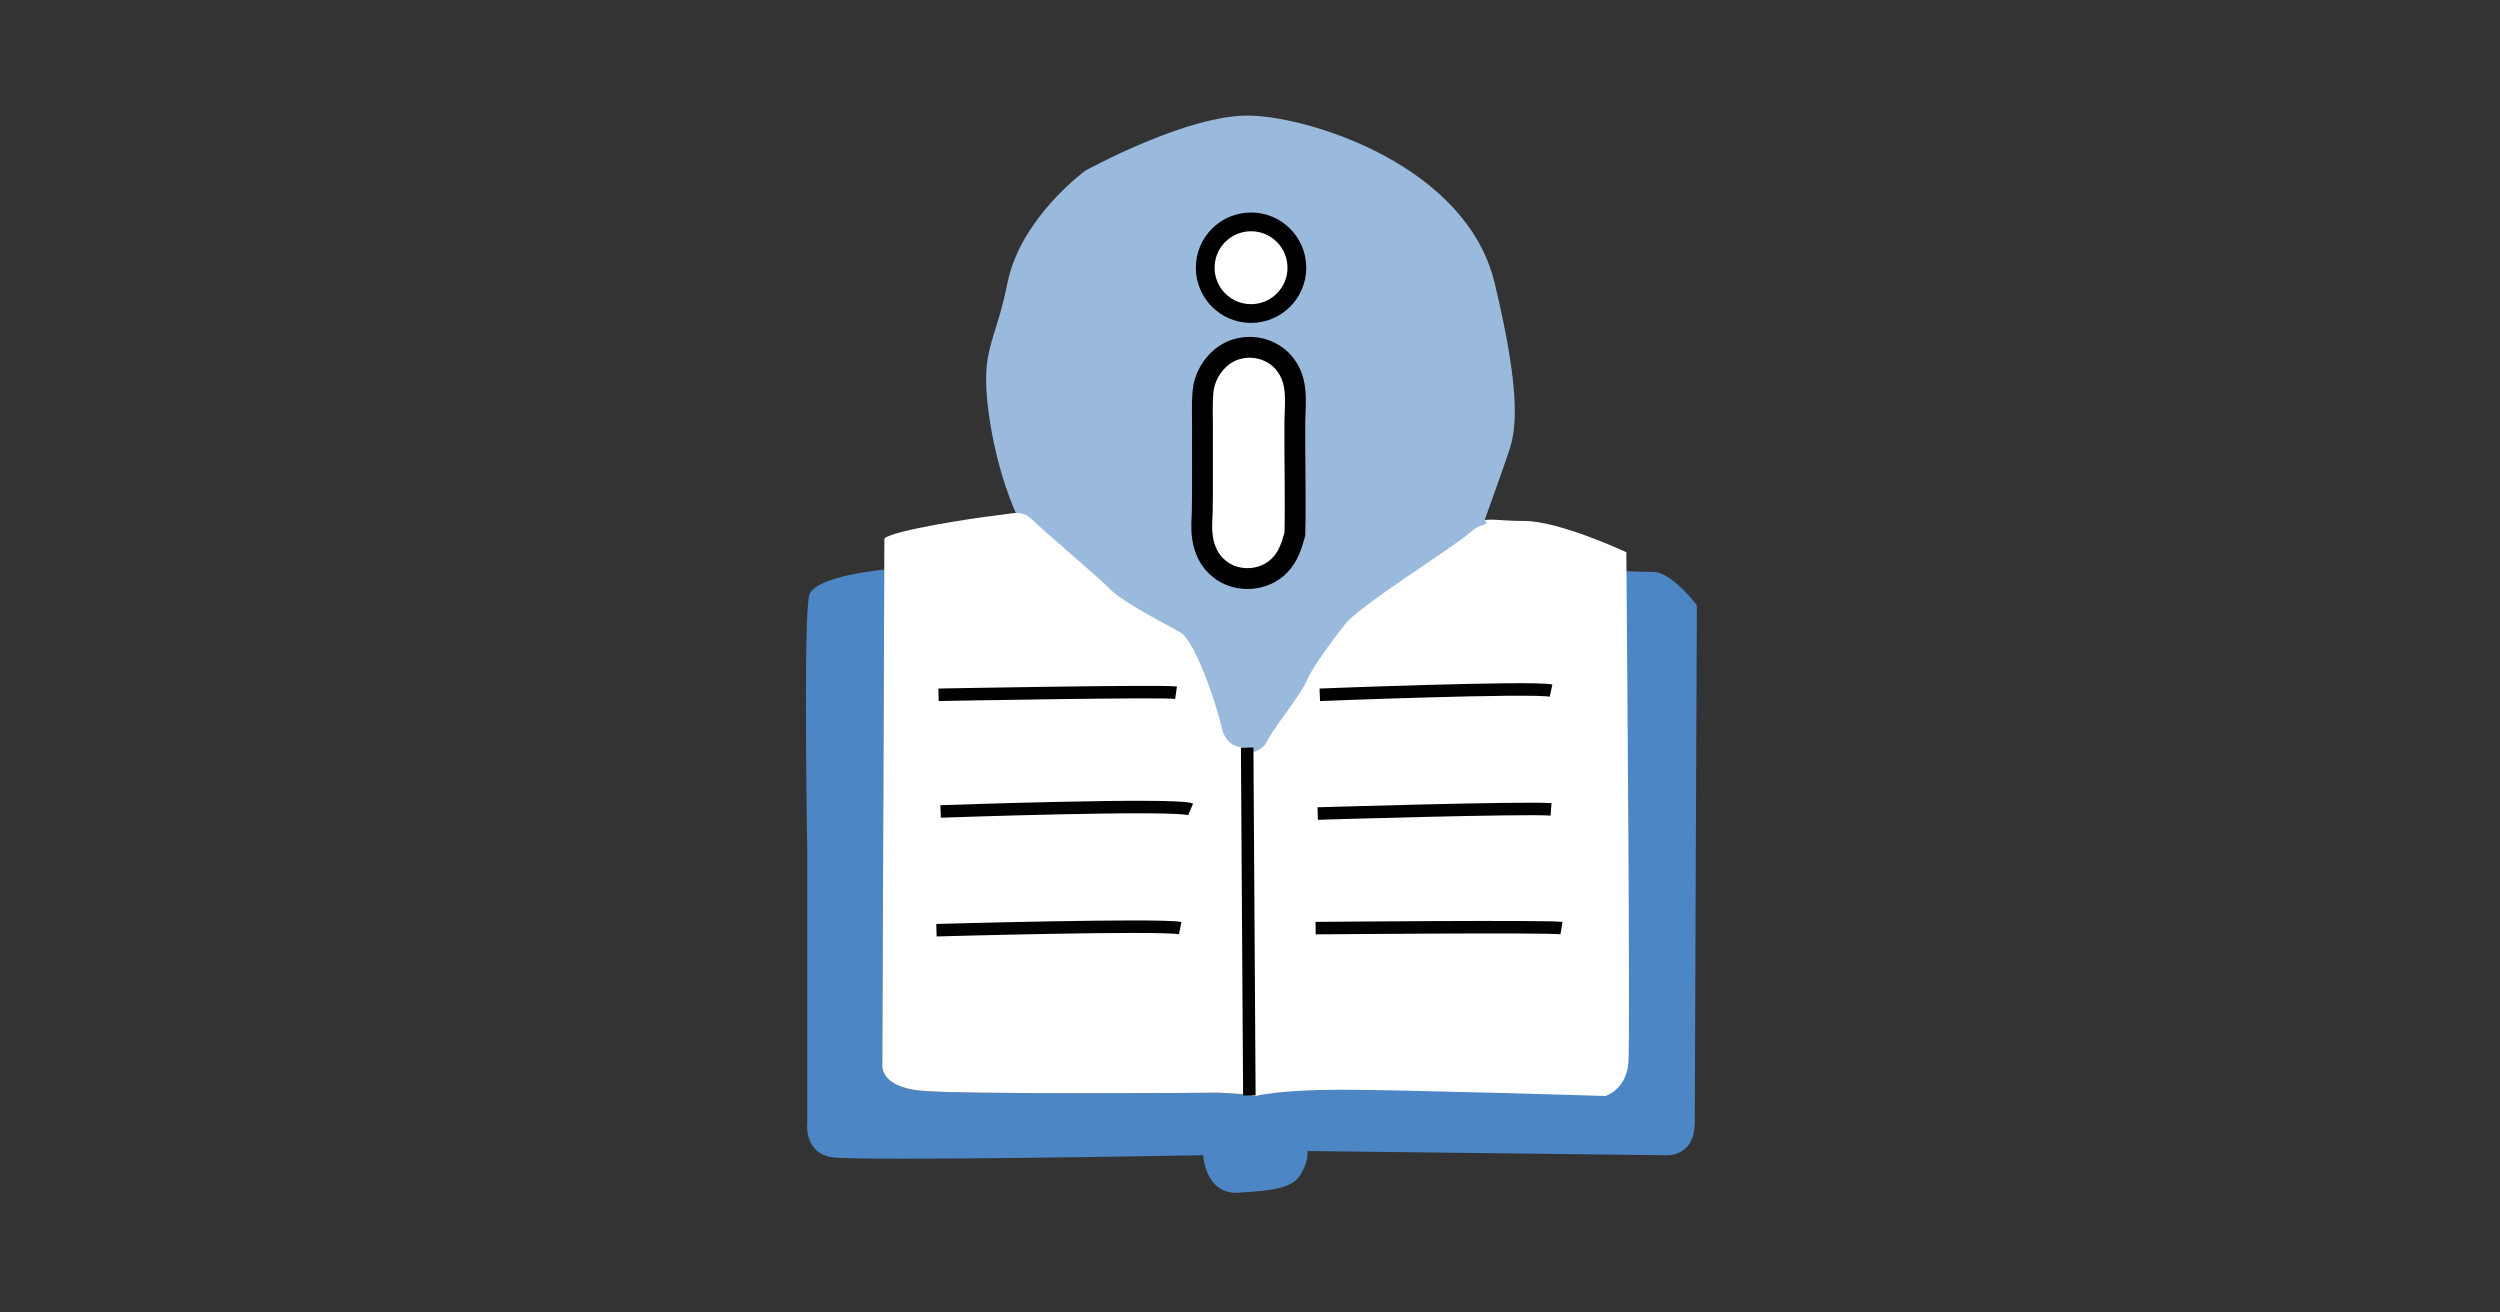
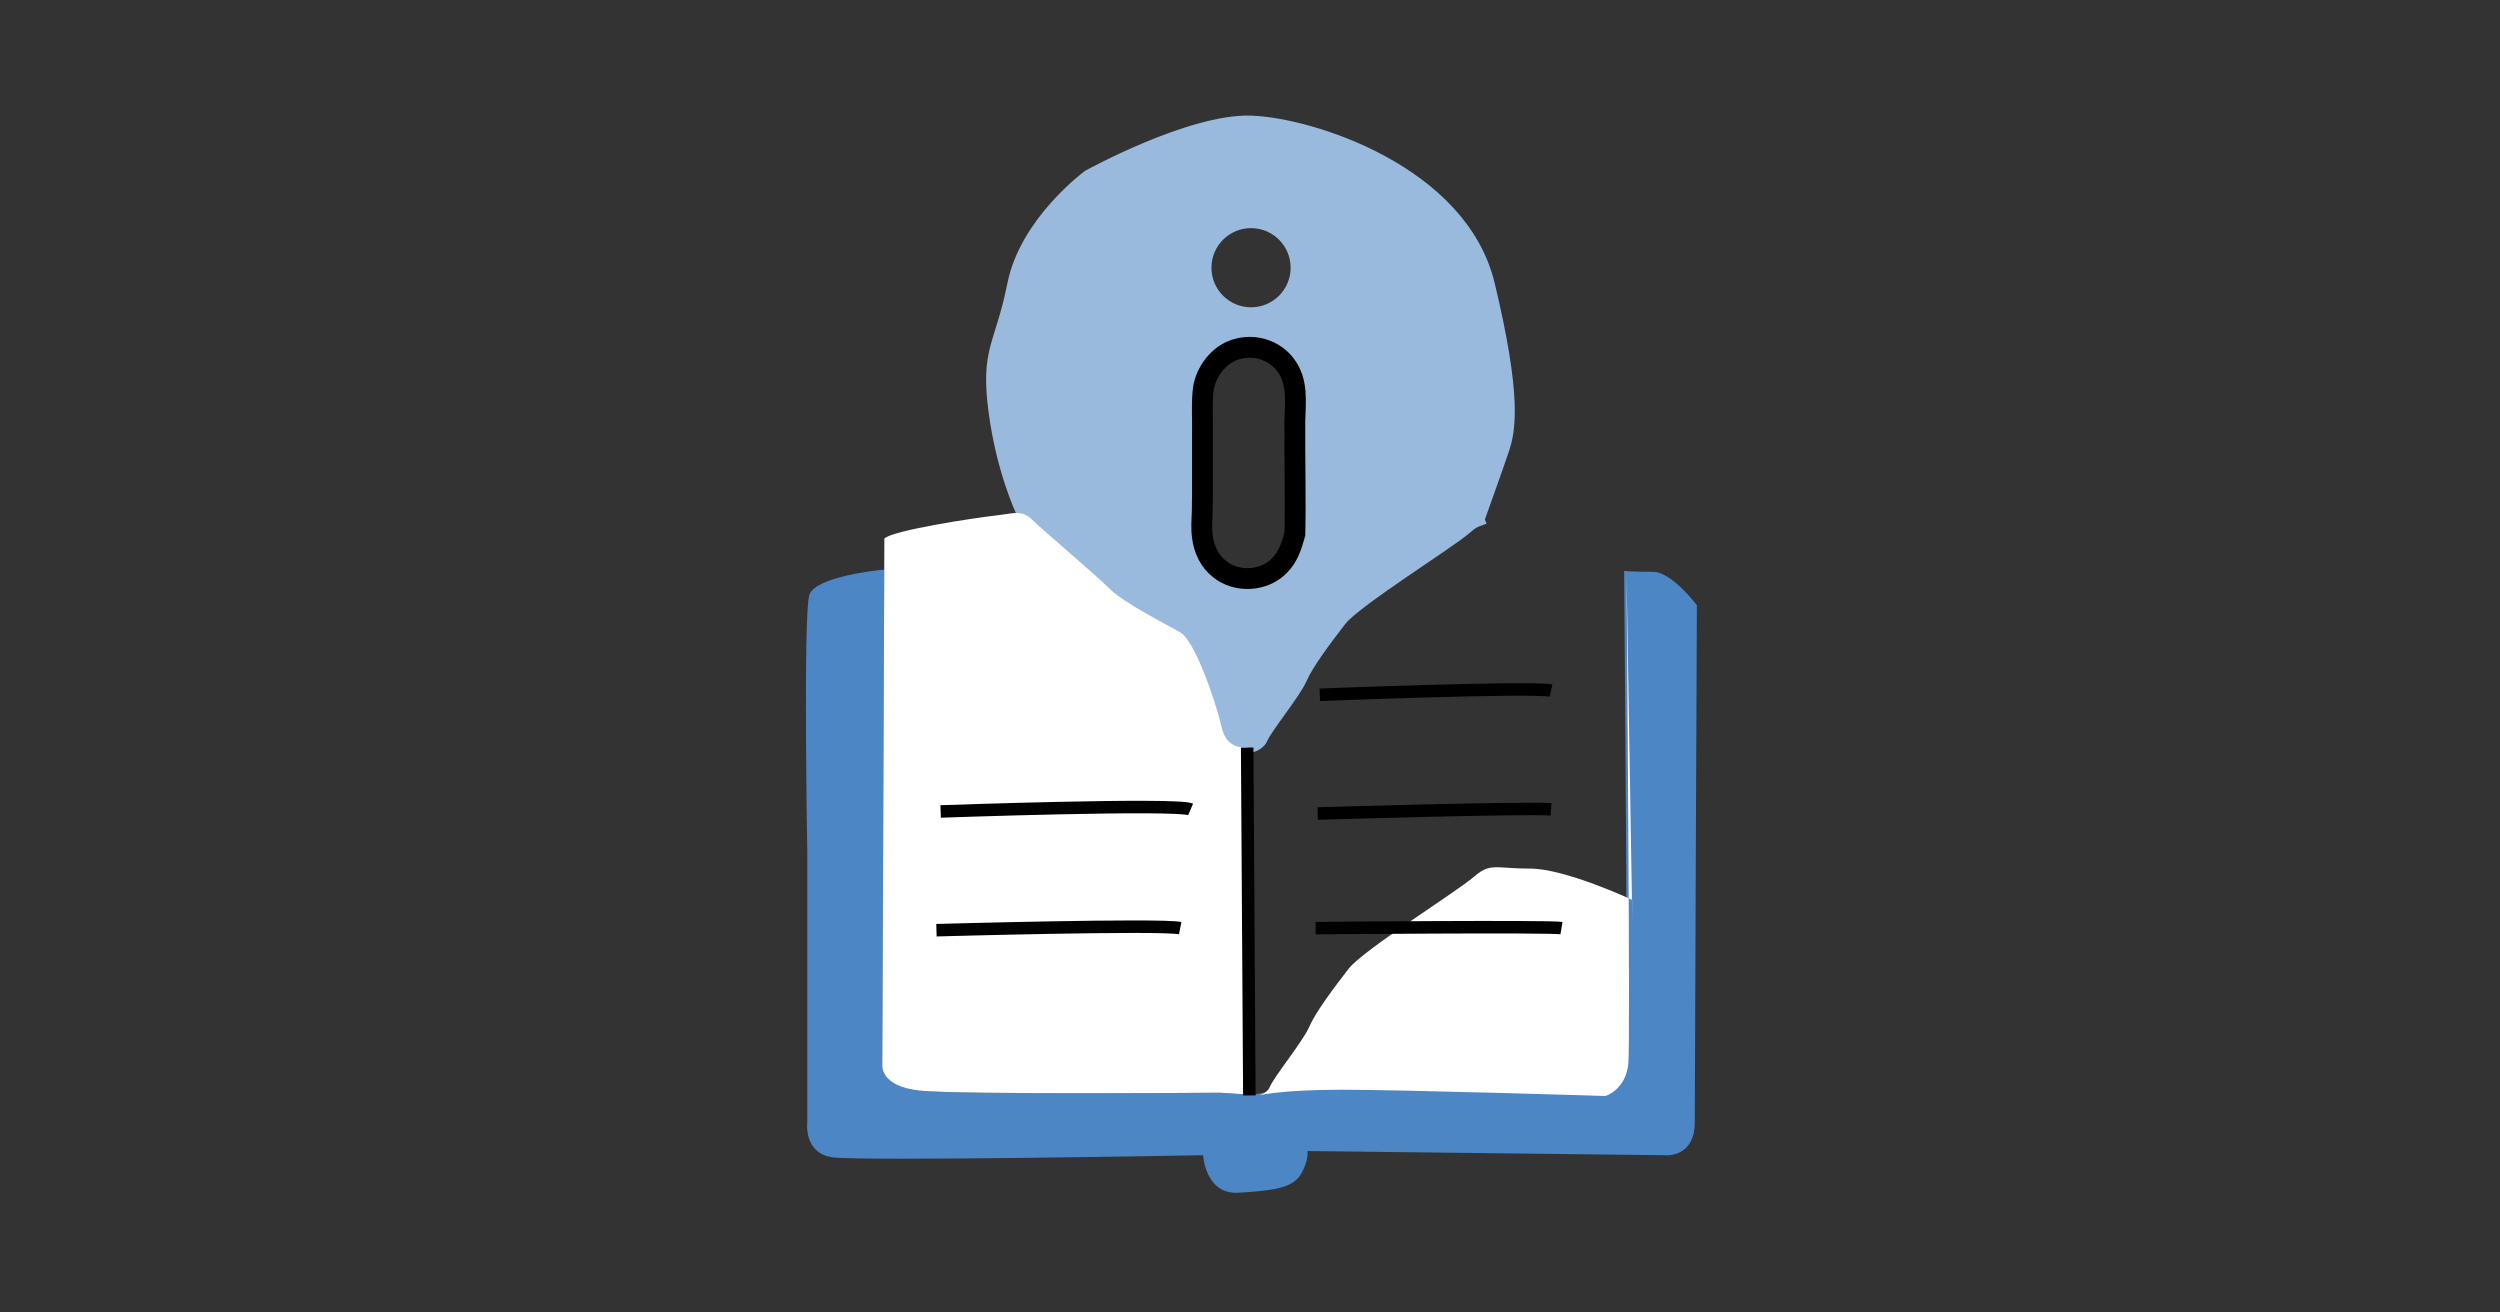
<svg xmlns="http://www.w3.org/2000/svg" id="Layer_3" viewBox="0 0 1200 630">
  <rect x="0" y="0" width="1200" height="630" fill="#333333" stroke="none" />
  <defs id="defs1">
    <style id="style1">.st3{fill:none}.st4{fill:#fff}.st3{stroke:#000;stroke-miterlimit:10;stroke-width:6px}</style>
  </defs>
  <path id="path1" d="M814.5 290.5s-1 230-1 248-15 16-15 16l-171-2s1 4-3 11-14 8-30 9-17-18-17-18-164 3-178 1-12-17-12-17v-129s-2-115 1-124 35-12 35-12h.94l-.94 238s-1 10 18 12 144 1 144 1l14.25.89 1.75.11s11-3 41-3 127 3 127 3 10-3 11-16c.88-11.41-.56-191.57-.92-235.43h.19s4.73.43 13.73.43 21 16 21 16" style="fill:#4c86c5" />
-   <path id="path2" d="M780.716 274.638c.36 43.86 1.8 224.02.92 235.43-1 13-11 16-11 16s-97-3-127-3-41 3-41 3l-1.75-.11.02-.36-1.04-166.38c3.2-.44 5.97-2.13 6.77-4.15 2-5 16-22 19-29s12-19 19-28 52-37 60-44c2.36-2.06 4.19-3.26 6.04-3.91 4.44-1.58 8.96-.09 20.96-.09 17 0 49 15 49 15s.03 3.46.08 9.57" class="st4" />
+   <path id="path2" d="M780.716 274.638c.36 43.86 1.8 224.02.92 235.43-1 13-11 16-11 16s-97-3-127-3-41 3-41 3c3.2-.44 5.97-2.13 6.77-4.15 2-5 16-22 19-29s12-19 19-28 52-37 60-44c2.36-2.06 4.19-3.26 6.04-3.91 4.44-1.58 8.96-.09 20.96-.09 17 0 49 15 49 15s.03 3.46.08 9.57" class="st4" />
  <path id="path3" d="M598.73 358.65c-4.73.67-10.44-1.39-12.23-9.15-3-13-13-42-20-46s-27-14-34-21-32-28-37-33c-1.5-1.5-2.91-2.37-4.39-2.82-1.15-2.4-9.88-21.19-13.61-49.18-4-30 3-31 9-61s36-52 36-52 49-27 78-26 101 24 114 78 10 70 7 79-12 34-12 34l.04.09c-1.85.65-3.68 1.85-6.04 3.91-8 7-53 35-60 44s-16 21-19 28-17 24-19 29c-.8 2.02-3.57 3.71-6.77 4.15zm22.79-156.31c.19-9.42 1.69-19.19-4.61-27.36-4.92-6.51-13.7-9.56-21.74-7.76-8.98 1.78-15.65 9.82-17.43 18.53-1.06 6.13-.38 17.09-.56 24.73-.06 11.15.11 23.86-.09 34.6-.13 4.48-.53 8.16.07 12.64.7 5.84 3.46 11.8 8.25 15.44 8.18 6.68 21.52 5.96 28.86-1.83 3.97-3.98 5.75-9.35 7.23-14.83v1c.47-15.18-.12-40.28.02-55.16zm.98-73.84c0-12.15-9.85-22-22-22s-22 9.85-22 22 9.85 22 22 22 22-9.85 22-22z" style="stroke-miterlimit:10;stroke-width:6px;fill:#99badd;fill-opacity:1;stroke:#99badd;stroke-opacity:1" />
-   <path id="path4" d="M616.91 174.98c6.3 8.17 4.8 17.94 4.61 27.36-.14 14.88.45 39.98-.02 55.16v-1c-1.48 5.48-3.26 10.85-7.23 14.83-7.34 7.79-20.68 8.51-28.86 1.83-4.79-3.64-7.55-9.6-8.25-15.44-.6-4.48-.2-8.16-.07-12.64.2-10.74.03-23.45.09-34.6.18-7.64-.5-18.6.56-24.73 1.78-8.71 8.45-16.75 17.43-18.53 8.04-1.8 16.82 1.25 21.74 7.76" class="st4" />
  <circle id="circle4" cx="600.5" cy="128.5" r="22" style="fill:none" />
  <path id="path5" d="M491.11 246.68c1.48.45 2.89 1.32 4.39 2.82 5 5 30 26 37 33s27 17 34 21 17 33 20 46c1.79 7.76 7.5 9.82 12.23 9.15l1.04 166.38-.02.36-14.25-.89s-125 1-144-1-18-12-18-12l.94-238 .06-15c4-4 44-10 53-11 6.3-.7 10.15-1.89 13.61-.82" class="st4" />
-   <path id="path8" d="M450.5 333.5s107-2 114-1" class="st3" />
  <path id="path9" d="M451.5 389.5s113-4 120-1" class="st3" />
  <path id="path10" d="M449.5 446.5s107-3 117-1" class="st3" />
  <path id="path11" d="M633.5 333.5s102-4 111-2" class="st3" />
  <path id="path12" d="M632.5 390.5s99-3 112-2" class="st3" />
  <path id="path13" d="M631.5 445.5s112-1 118 0" class="st3" />
  <path id="polyline13" d="m598.72 357.55.01 1.1 1.04 166.38" class="st3" transform="matrix(1 0 0 .997 -.08 2.35)" />
-   <circle id="circle14" cx="600.5" cy="128.5" r="22" style="stroke:#000;stroke-miterlimit:10;stroke-width:9px;fill:#fff" />
  <path id="path15" d="M621.5 257.5c.47-15.18-.12-40.28.02-55.16.19-9.42 1.69-19.19-4.61-27.36-4.92-6.51-13.7-9.56-21.74-7.76-8.98 1.78-15.65 9.82-17.43 18.53-1.06 6.13-.38 17.09-.56 24.73-.06 11.15.11 23.86-.09 34.6-.13 4.48-.53 8.16.07 12.64.7 5.84 3.46 11.8 8.25 15.44 8.18 6.68 21.52 5.96 28.86-1.83 3.97-3.98 5.75-9.35 7.23-14.83" style="fill:none;stroke-width:10px;stroke:#000;stroke-miterlimit:10" />
</svg>